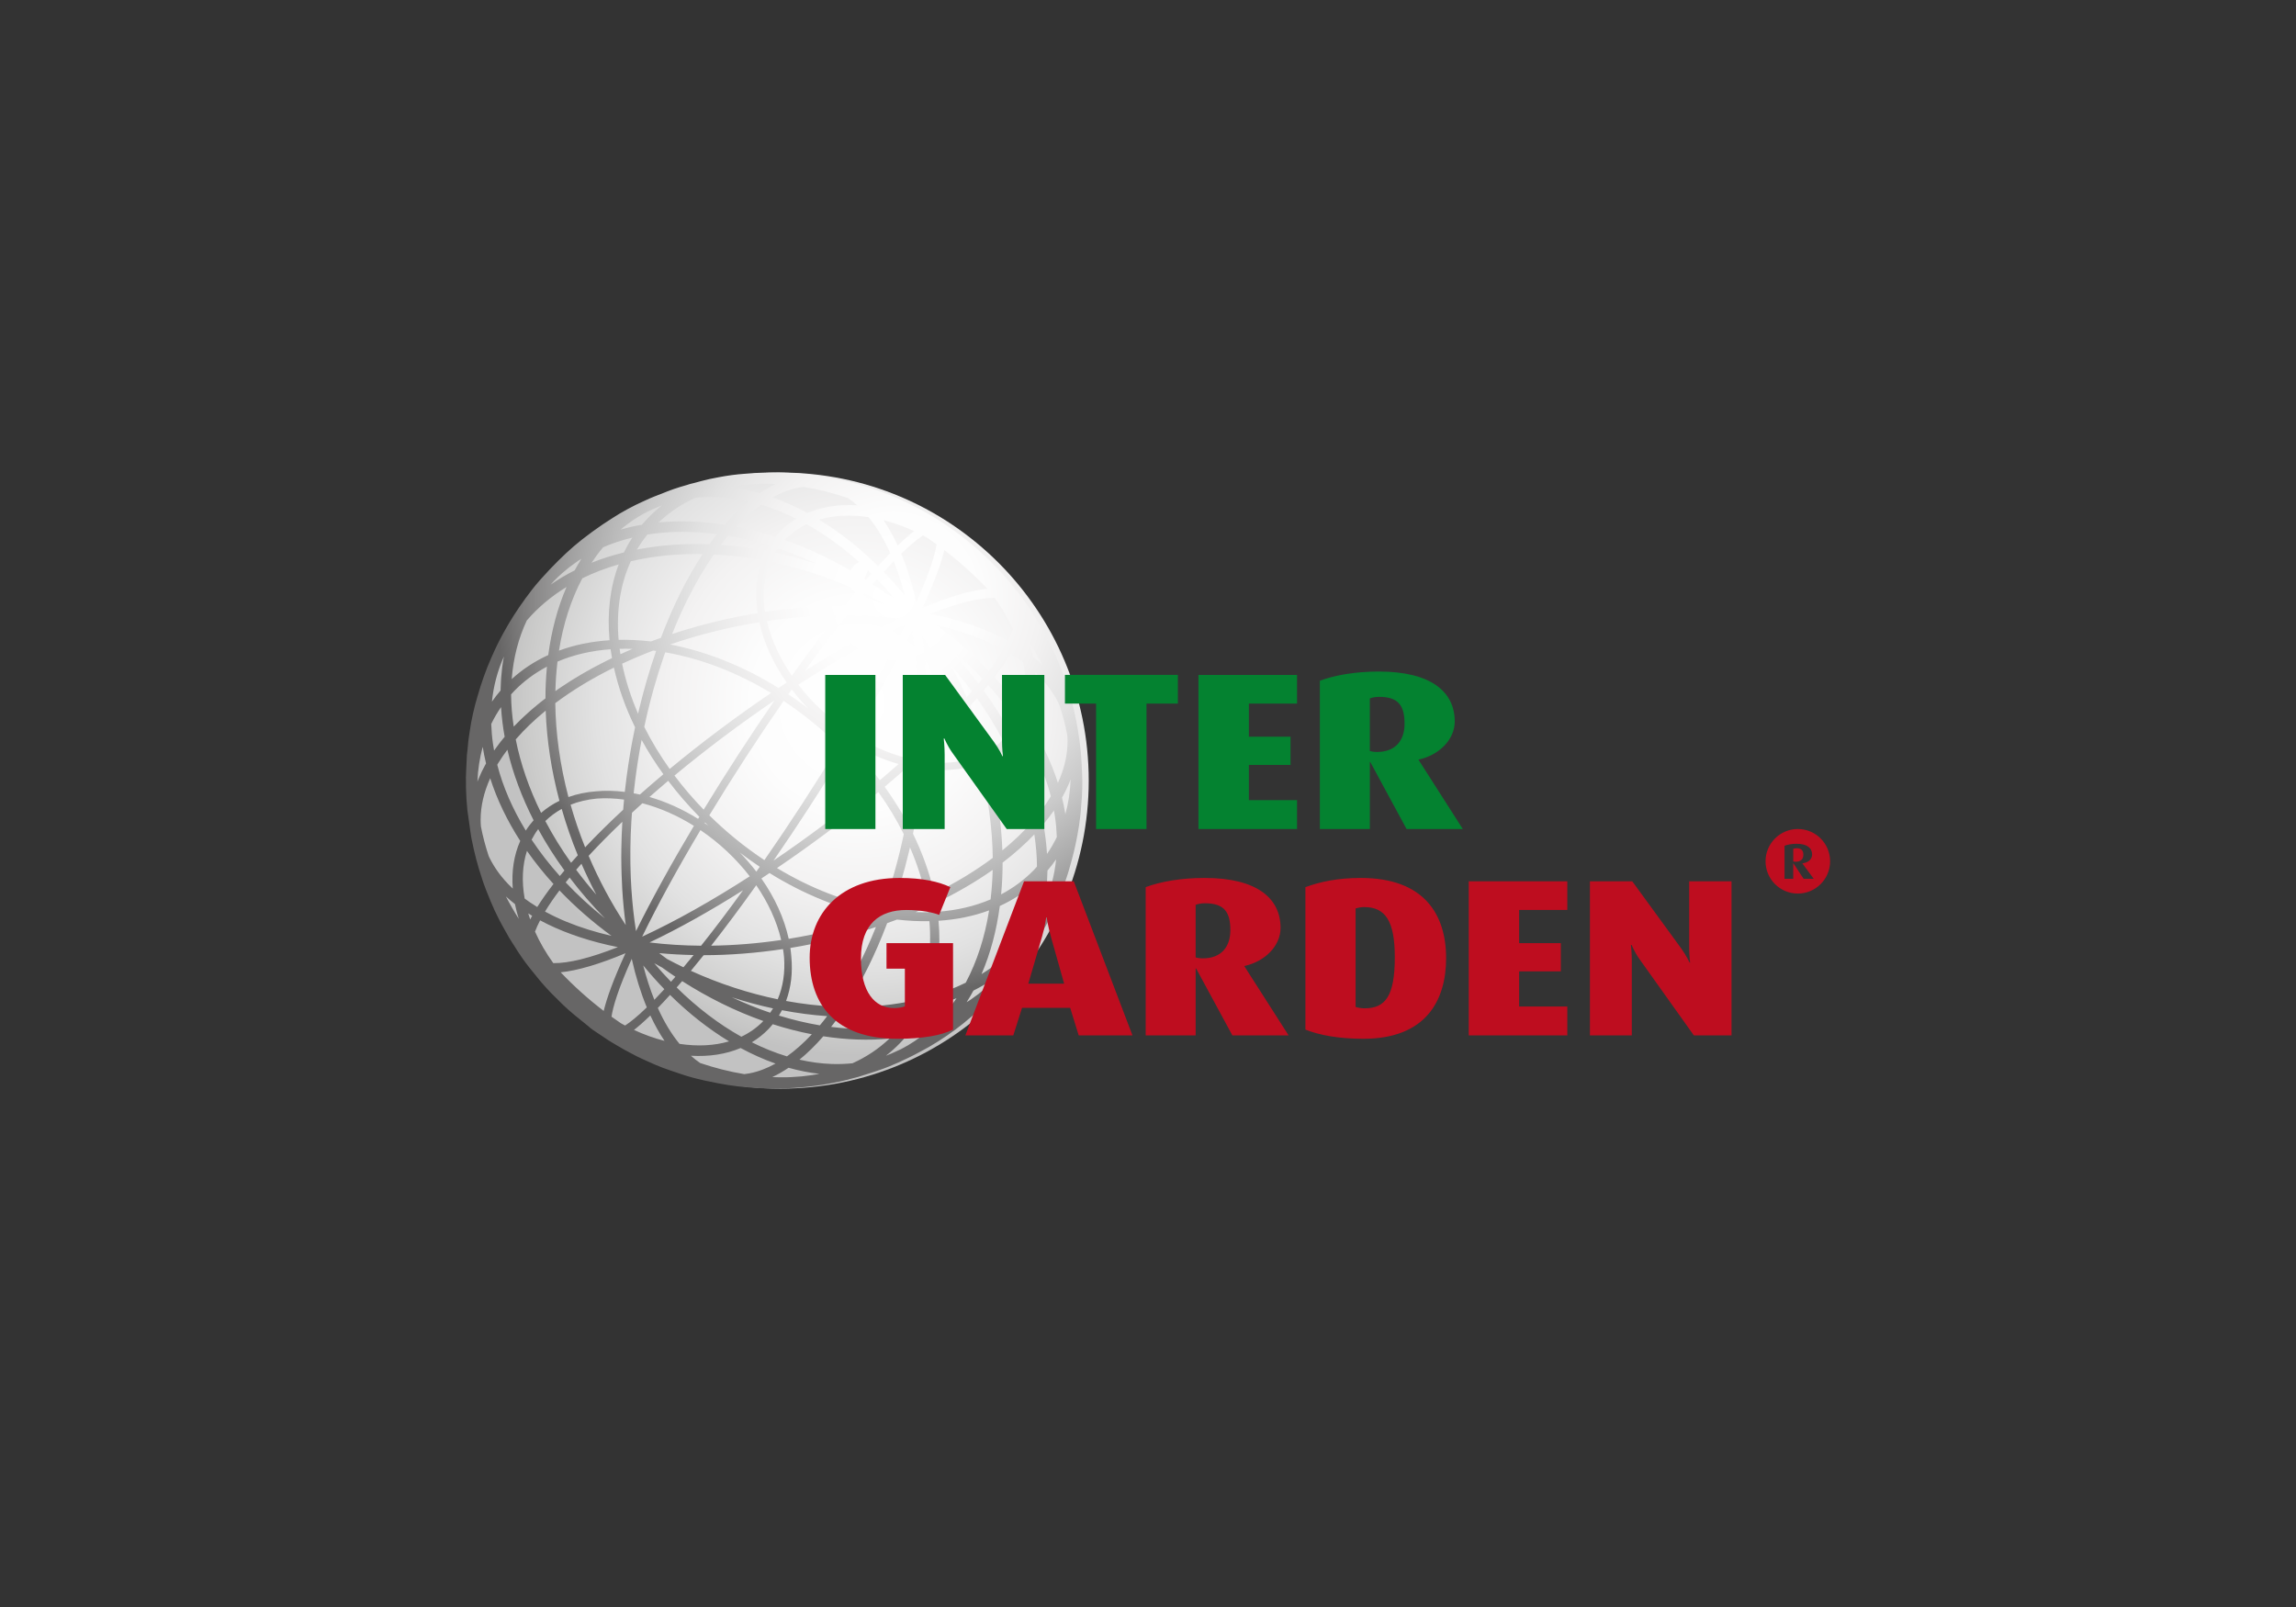
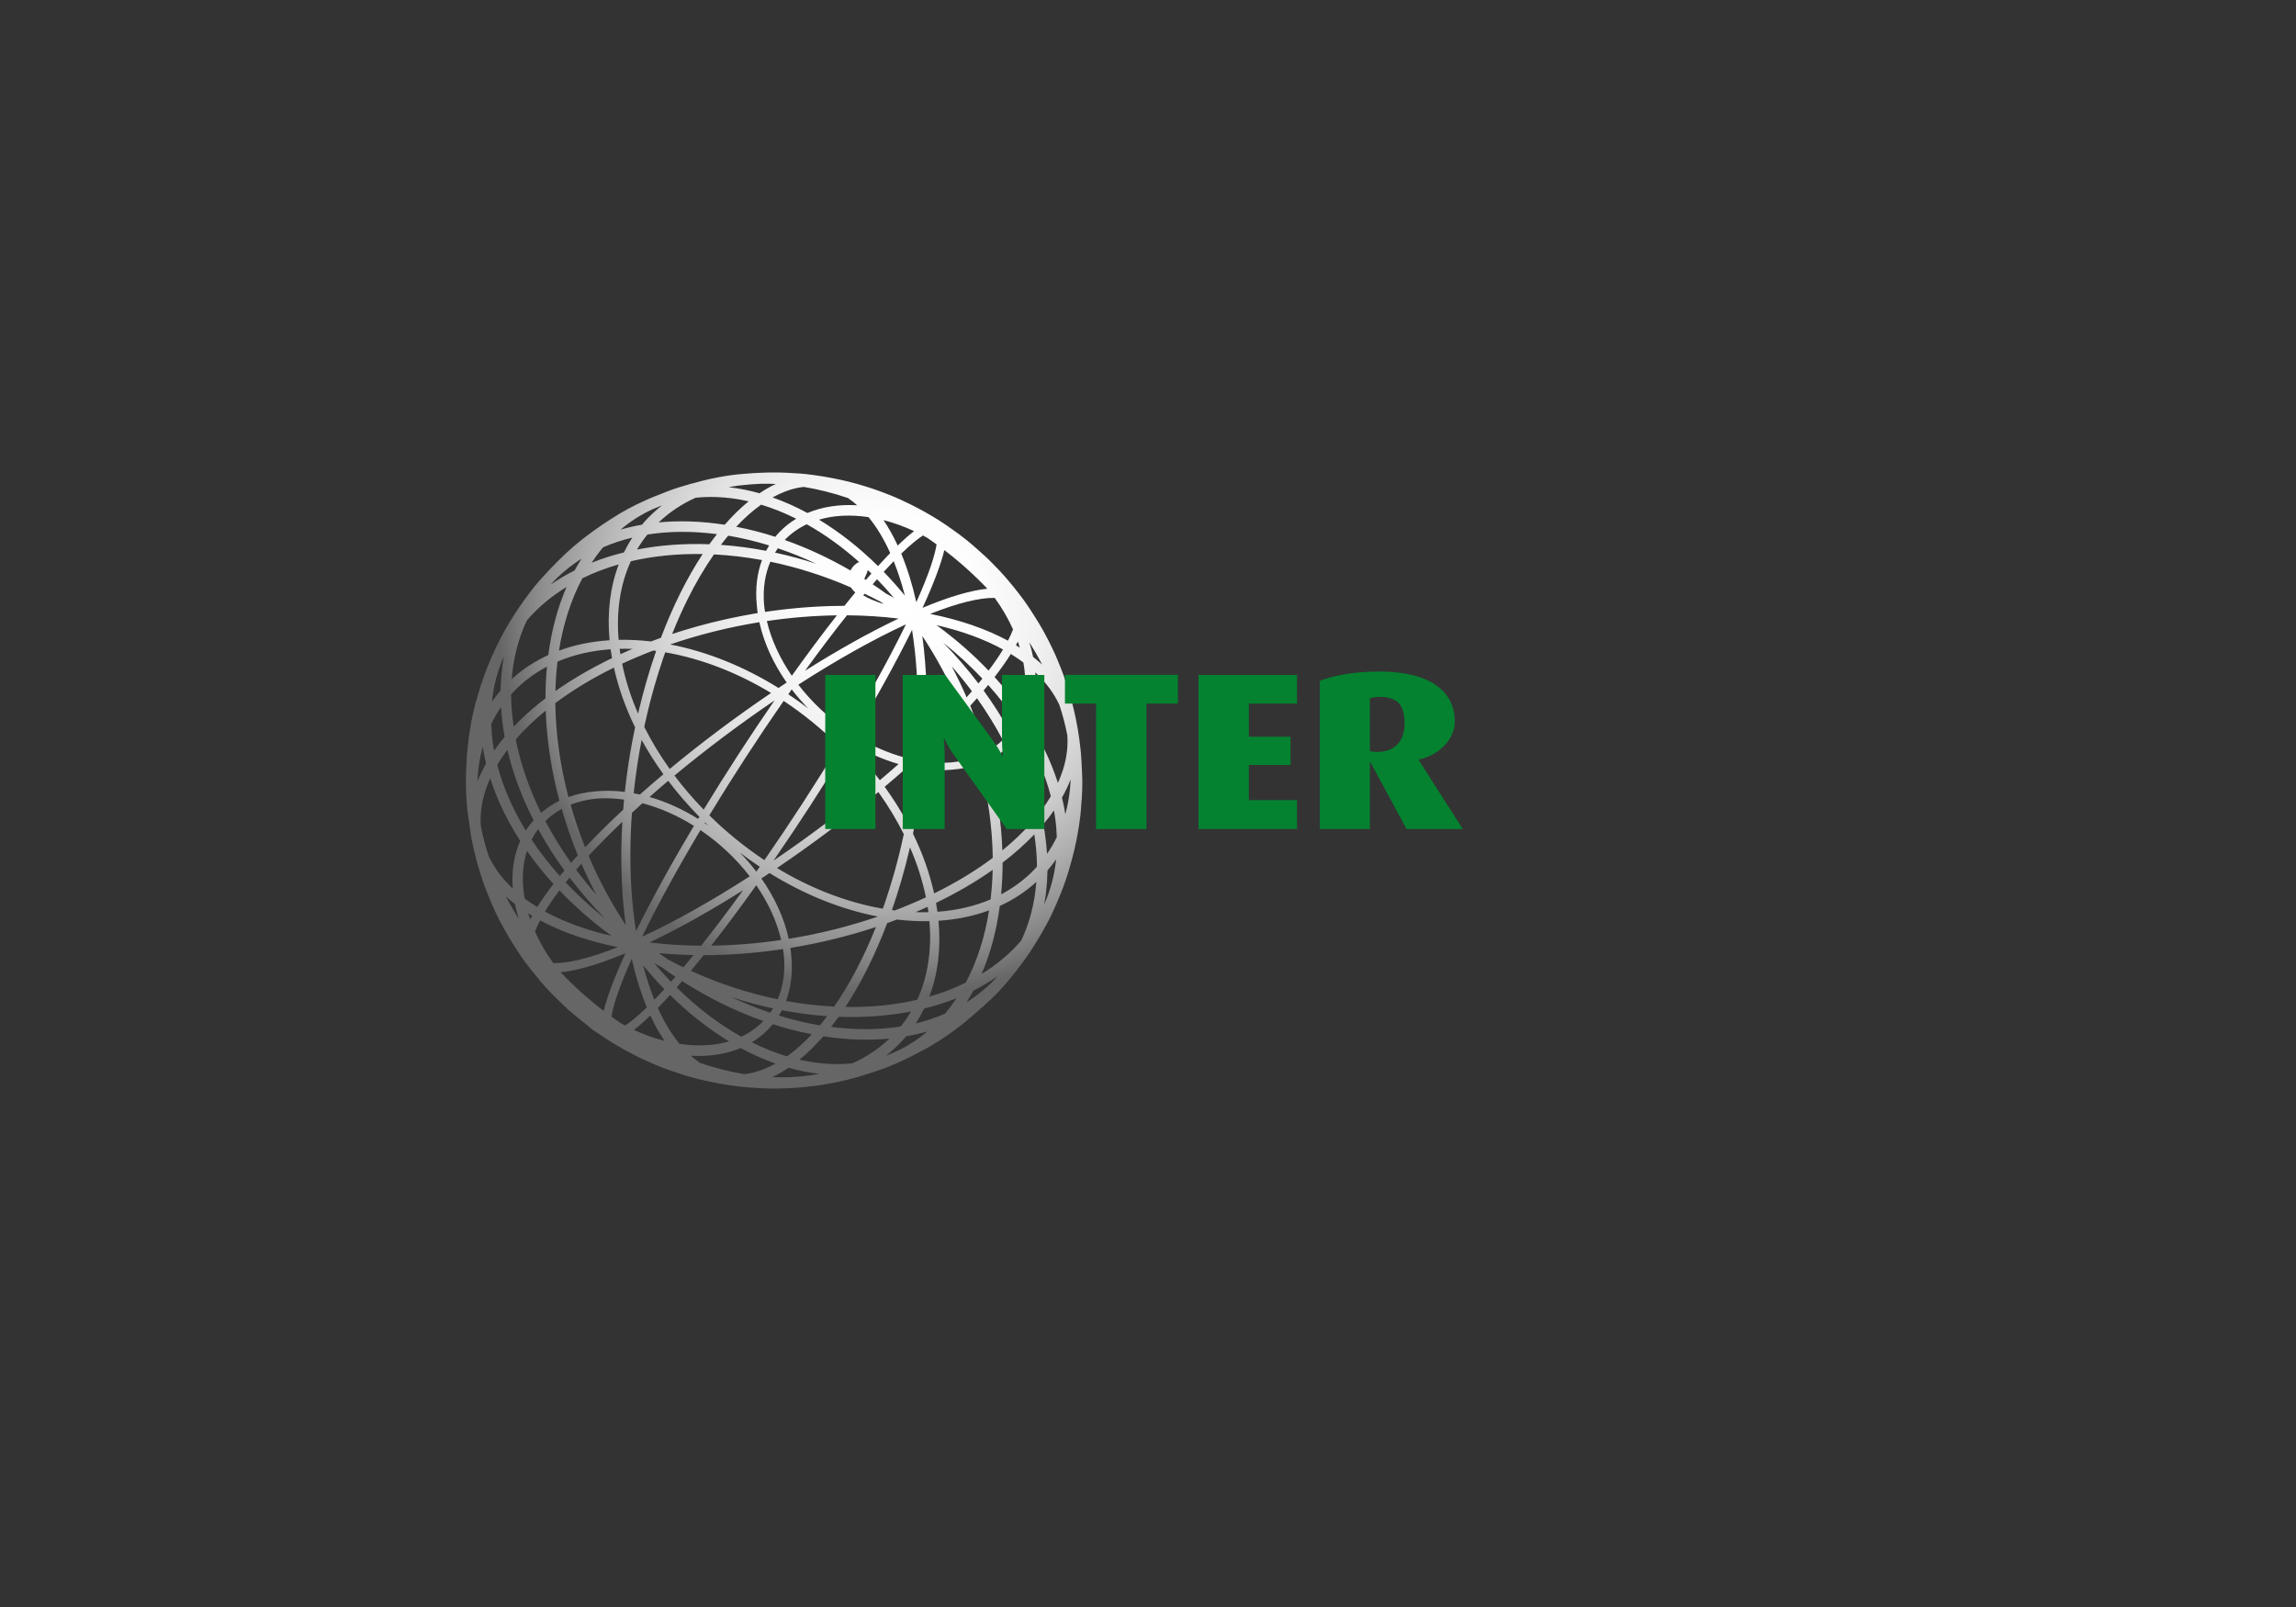
<svg xmlns="http://www.w3.org/2000/svg" version="1.1" id="Ebene_1" x="0px" y="0px" width="500px" height="350px" viewBox="0 0 500 350" enable-background="new 0 0 500 350" xml:space="preserve">
  <rect x="0" y="0" width="500" height="350" fill="#333333" stroke="none" />
  <g>
    <g>
      <radialGradient id="SVGID_1_" cx="357.885" cy="75.233" r="76.787" gradientTransform="matrix(1 0 0 -1 -170.99 228.4)" gradientUnits="userSpaceOnUse">
        <stop offset="0" style="stop-color:#FFFFFF" />
        <stop offset="0.301" style="stop-color:#FDFDFD" />
        <stop offset="0.534" style="stop-color:#F3F2F2" />
        <stop offset="0.744" style="stop-color:#E2E2E2" />
        <stop offset="0.939" style="stop-color:#CBCBCA" />
        <stop offset="1" style="stop-color:#C2C2C2" />
      </radialGradient>
-       <path fill="url(#SVGID_1_)" d="M170.001,237.104c-37.054,0-67.093-30.038-67.093-67.094c0-37.055,30.039-67.095,67.093-67.095    c37.053,0,67.092,30.039,67.092,67.094C237.093,207.064,207.054,237.104,170.001,237.104z" />
      <radialGradient id="SVGID_2_" cx="365.644" cy="98.202" r="86.452" gradientTransform="matrix(1 0 0 -1 -170.99 228.4)" gradientUnits="userSpaceOnUse">
        <stop offset="0" style="stop-color:#FFFFFF" />
        <stop offset="0.209" style="stop-color:#FDFDFD" />
        <stop offset="0.37" style="stop-color:#F3F2F2" />
        <stop offset="0.515" style="stop-color:#E2E2E2" />
        <stop offset="0.651" style="stop-color:#CACACA" />
        <stop offset="0.781" style="stop-color:#ACACAC" />
        <stop offset="0.904" style="stop-color:#8A8989" />
        <stop offset="1" style="stop-color:#676666" />
      </radialGradient>
      <path fill="url(#SVGID_2_)" d="M235.643,168.399l-0.055-1.081c-0.007-0.222-0.017-0.446-0.027-0.675    c-0.005-0.111-0.011-0.223-0.016-0.336c-0.033-0.666-0.078-1.344-0.13-1.995c-0.001-0.011-0.001-0.023-0.003-0.036    c-0.022-0.242-0.042-0.484-0.065-0.72c-0.351-3.456-0.843-6.119-1.366-8.399c-0.047-0.216-0.1-0.431-0.15-0.645    c-0.127-0.522-0.25-1.034-0.377-1.526c-0.048-0.188-0.106-0.396-0.162-0.599c-0.009-0.034-0.018-0.069-0.026-0.104    c-0.326-1.192-0.74-2.567-1.106-3.637l-0.132-0.349c-0.127-0.376-0.245-0.755-0.381-1.127c-0.445-1.229-0.905-2.377-1.34-3.403    l-0.026-0.064c-0.263-0.643-0.615-1.427-1.011-2.258c-0.651-1.392-1.104-2.244-1.115-2.259c0.001,0.002-0.014-0.026-0.036-0.068    c-0.638-1.241-1.278-2.401-1.77-3.197c-0.024-0.039-0.046-0.075-0.07-0.114l-0.058-0.101l-0.597-0.955l-0.078-0.118    c-1.433-2.295-2.292-3.59-3.769-5.476c-0.568-0.754-1.32-1.68-2.091-2.583c-0.029-0.035-0.053-0.066-0.08-0.099    c-0.245-0.296-0.543-0.638-0.858-0.99c-0.665-0.757-1.273-1.416-1.684-1.824l-0.126-0.125c-0.98-1.02-1.915-1.949-2.423-2.406    l-0.008-0.007c0,0-0.012-0.01-0.013-0.01c-0.001-0.003-0.004-0.004-0.004-0.004c-0.003-0.005-0.008-0.007-0.013-0.011    c-0.15-0.136-1.813-1.625-1.813-1.625l-0.833-0.734c-0.856-0.763-2.039-1.681-2.863-2.288c-0.696-0.511-1.596-1.172-2.695-1.924    l-0.242-0.172c-1.268-0.855-1.779-1.199-2.907-1.854c-1.034-0.625-2.179-1.273-3.431-1.93c-0.02-0.011-0.036-0.019-0.054-0.028    l-0.043-0.023c-0.977-0.51-2.021-1.022-3.135-1.53l-0.276-0.13c-0.208-0.099-1.598-0.757-3.954-1.634    c-0.034-0.013-0.069-0.027-0.104-0.041c-3.982-1.501-7.349-2.306-8.611-2.583c-0.036-0.008-0.073-0.015-0.108-0.022    c-1.231-0.278-2.602-0.55-4.095-0.8c-0.005,0-0.011-0.001-0.017-0.001h-0.002c-0.005-0.001-0.011-0.002-0.016-0.002    c-0.035-0.006-0.066-0.013-0.101-0.018c-0.1-0.017-0.207-0.031-0.309-0.047c-2.892-0.467-4.75-0.594-5.4-0.624    c-0.139-0.008-0.26-0.014-0.393-0.02c-1.08-0.077-2.13-0.131-3.073-0.152c-0.298-0.006-0.623-0.009-0.959-0.01    c-0.932-0.017-1.729-0.006-2.735,0.038c-0.346,0.011-0.689,0.024-1.029,0.038c-0.24,0.008-0.478,0.023-0.718,0.033    c-0.146,0.006-0.291,0.014-0.433,0.022l-0.122,0.012c-0.618,0.037-1.231,0.08-1.837,0.141c-1.762,0.119-3.85,0.398-5.639,0.744    c-1.324,0.236-2.676,0.531-3.804,0.837c-0.534,0.144-1.008,0.272-1.452,0.394l-1.027,0.256c-0.22,0.07-0.453,0.142-0.684,0.217    c-2.254,0.634-3.412,1.039-5.8,2.013c-0.19,0.072-0.376,0.142-0.561,0.213c-0.039,0.014-0.078,0.029-0.117,0.045    c-0.2,0.078-0.403,0.154-0.591,0.23c-0.297,0.118-0.61,0.25-0.931,0.386c-0.025,0.012-0.048,0.02-0.073,0.031    c-0.421,0.18-0.86,0.382-1.31,0.594c-2.215,0.978-4.849,2.402-6.787,3.674c-0.002,0.002-0.005,0.004-0.008,0.005    c-2.729,1.694-6.108,4.159-8.415,6.136c-0.001,0.001-0.002,0.004-0.005,0.004c-0.003,0.002-0.005,0.005-0.008,0.008    c-2.124,1.82-4.859,4.547-6.993,6.95c-0.106,0.121-0.215,0.24-0.321,0.36c-0.032,0.039-0.068,0.076-0.099,0.113    c-0.015,0.017-0.034,0.037-0.049,0.054c-0.024,0.027-0.05,0.059-0.075,0.087c-0.002,0.004-0.005,0.006-0.007,0.008    c-1.953,2.218-4.116,5.293-5.501,7.453c-0.271,0.424-0.545,0.866-0.814,1.315c-0.204,0.333-0.412,0.685-0.627,1.056    c-1.026,1.765-1.984,3.586-2.678,5.107c-0.05,0.104-0.098,0.208-0.145,0.313c-0.012,0.027-0.026,0.059-0.039,0.086    c-0.036,0.081-0.074,0.171-0.109,0.253c-0.173,0.376-0.342,0.748-0.506,1.116c-1.251,2.838-2.201,5.616-2.921,8.126    c-0.015,0.052-0.037,0.108-0.051,0.161c-0.749,2.464-1.397,5.361-1.695,7.535c-0.194,1.17-0.296,2.012-0.342,2.411    c-0.061,0.542-0.117,1.142-0.172,1.78l-0.136,1.175c-0.069,1.076-0.123,2.254-0.159,3.402c-0.022,0.511-0.043,1.016-0.058,1.504    l0.015,0.63c-0.005,0.562-0.004,1.094,0.003,1.578c0.025,1.462,0.145,3.425,0.301,4.879v0.005c0,0.003,0.001,0.012,0.001,0.012    s0.013,0.093,0.037,0.255l0.059,0.423c0.071,0.585,0.155,1.172,0.25,1.763l0.357,2.529l0.118,0.765    c0.004,0.033,0.009,0.064,0.015,0.098l0.024,0.154h0.001c0,0.007,0.003,0.025,0.003,0.025c0.001,0.009,0.003,0.018,0.005,0.027    l0,0l0,0c0.735,3.703,1.414,6.137,2.271,8.715c0.01,0.034,0.021,0.072,0.031,0.109c0.24,0.787,0.568,1.674,0.912,2.553    c0.299,0.785,0.615,1.563,0.933,2.306l0.044,0.111c0.535,1.306,1.219,2.784,1.803,3.899c0.122,0.241,0.229,0.447,0.319,0.61    l0.516,0.958l1.421,2.528l0.61,0.975l0.337,0.525c0.329,0.536,0.666,1.069,0.996,1.57c0.308,0.465,1.385,2.08,2.357,3.288    c0.006,0.007,0.011,0.013,0.017,0.022l0.021,0.029l0.356,0.44c0.851,1.06,1.43,1.777,1.886,2.329l0.129,0.158    c0,0,0.021,0.024,0.051,0.059c0.784,0.942,1.248,1.434,2.368,2.614l0.016,0.019l2.385,2.369l0.179,0.176    c1.467,1.427,3.534,3.077,5.196,4.402l0.295,0.234c0.563,0.56,1.398,1.099,2.137,1.577l0.842,0.558    c1.105,0.771,1.697,1.157,2.96,1.888c1.232,0.737,2.556,1.494,3.517,1.969c1.318,0.729,3.009,1.483,3.502,1.701    c0.06,0.024,0.122,0.05,0.183,0.076c2.279,1.055,3.65,1.543,6.815,2.592c0.19,0.066,0.365,0.125,0.51,0.176    c1.244,0.424,2.988,0.901,4.444,1.219c0.059,0.014,0.113,0.026,0.171,0.037c0.141,0.032,0.268,0.065,0.412,0.098l0.468,0.091    c3.339,0.713,5.805,1.143,9.305,1.4c1.284,0.107,2.697,0.188,4.133,0.209c1.632,0.041,3.74-0.01,5.505-0.133    c0.098-0.006,0.205-0.016,0.306-0.024c0.598-0.035,1.191-0.08,1.778-0.144c0.55-0.049,1.18-0.117,1.906-0.214    c0.888-0.104,1.755-0.228,2.53-0.364c0.012-0.002,0.023-0.002,0.038-0.004c0.551-0.087,1.145-0.196,1.754-0.318    c1.037-0.193,2.155-0.422,3.075-0.664c0.316-0.083,0.647-0.174,0.985-0.267c0.517-0.128,1.015-0.259,1.468-0.377l3.525-1.12    l0.397-0.134c0.283-0.094,0.56-0.188,0.82-0.278c0.005-0.003,0.012-0.005,0.017-0.007c1.294-0.43,2.708-1.017,3.979-1.585    c0.037-0.016,0.074-0.034,0.11-0.047c1.614-0.729,2.988-1.423,3.566-1.72c0.434-0.226,0.892-0.47,1.356-0.727    c0.075-0.038,0.143-0.074,0.218-0.11c2.111-1.091,4.99-2.918,7.184-4.563c0.006-0.004,0.012-0.008,0.018-0.013    c0.009-0.003,0.017-0.014,0.025-0.017v-0.002h0.001c1.084-0.796,2.358-1.824,3.802-3.071c1.444-1.231,2.893-2.53,4.12-3.712    c0.008-0.008,0.016-0.013,0.023-0.019c0.007-0.009,0.013-0.014,0.021-0.021c0.001-0.002,0.001-0.004,0.002-0.004    c0.005-0.001,0.008-0.005,0.01-0.01c2.184-2.042,4.609-4.997,6.156-7.09c0.081-0.109,0.168-0.231,0.251-0.349    c0.197-0.26,0.363-0.481,0.485-0.641c1.502-2.038,3.428-5.122,4.909-7.865c0.006-0.011,0.012-0.02,0.018-0.027    c1.667-2.987,3.211-6.968,3.644-8.117c0.149-0.396,0.296-0.813,0.443-1.237c0.021-0.056,0.045-0.12,0.064-0.174    c0.502-1.401,0.965-2.995,1.347-4.438c0.197-0.723,0.375-1.397,0.515-1.968c0.13-0.533,0.251-1.095,0.369-1.671    c0.027-0.127,0.055-0.245,0.075-0.337c0.437-2.014,0.998-5.308,1.135-7.969v-0.002C235.681,173.258,235.76,170.4,235.643,168.399z     M174.589,234.432c-0.828,0.066-1.598,0.117-2.318,0.16l-0.396,0.017l-0.736,0.021c-0.974,0.016-1.961-0.002-2.963-0.047    c1.187-0.551,2.372-1.237,3.551-2.029c2.245,0.632,4.489,1.08,6.716,1.325c-0.53,0.107-1.07,0.192-1.614,0.277L174.589,234.432z     M141.958,110.982c0.861-0.358,1.589-0.662,2.229-0.927c-1.062,0.835-2.073,1.732-3.021,2.708    c-0.477,0.489-0.934,0.996-1.372,1.517c-1.587,0.275-3.13,0.628-4.628,1.059C137.262,113.551,139.536,112.102,141.958,110.982z     M160.638,105.772l0.167-0.017l2.668-0.259c0.901-0.058,1.636-0.102,2.274-0.136c1.048-0.021,2.116-0.004,3.199,0.045    c-1.187,0.553-2.371,1.234-3.553,2.03c-2.244-0.634-4.488-1.081-6.715-1.326C159.322,105.981,159.975,105.87,160.638,105.772z     M216.442,213.486c-0.532,0.546-1.083,1.07-1.646,1.575c-0.272,0.244-0.559,0.467-0.837,0.701c-0.298,0.25-0.592,0.505-0.9,0.745    c-0.406,0.314-0.825,0.606-1.246,0.901c-0.194,0.136-0.38,0.282-0.576,0.412c-0.24,0.162-0.493,0.306-0.738,0.46    c0.523-0.818,1.013-1.664,1.483-2.527c1.833-0.924,3.581-1.954,5.224-3.099c-0.035,0.039-0.066,0.072-0.1,0.112    C216.885,213.009,216.669,213.251,216.442,213.486z M120.681,126.499c0.532-0.547,1.08-1.071,1.645-1.578    c0.272-0.241,0.559-0.465,0.838-0.699c0.298-0.249,0.59-0.507,0.898-0.745c0.406-0.313,0.828-0.606,1.247-0.903    c0.194-0.136,0.379-0.279,0.576-0.412c0.241-0.161,0.493-0.306,0.739-0.46c-0.523,0.819-1.014,1.666-1.484,2.53    c-1.833,0.921-3.579,1.953-5.221,3.096c0.03-0.032,0.056-0.063,0.086-0.096C120.227,126.987,120.447,126.736,120.681,126.499z     M222.403,204.848c-2.454,2.859-5.376,5.286-8.655,7.3c1.959-4.523,3.278-9.525,3.981-14.83c2.941-1.35,5.612-3.097,7.958-5.238    C225.329,196.692,224.221,200.984,222.403,204.848z M114.721,135.136c2.453-2.857,5.373-5.286,8.655-7.297    c-1.959,4.522-3.277,9.525-3.983,14.83c-2.94,1.35-5.611,3.096-7.958,5.239C111.794,143.292,112.899,138.998,114.721,135.136z     M163.109,233.793c-0.342,0.063-0.684,0.111-1.025,0.15c-3.231-0.532-6.446-1.349-9.611-2.421    c-0.691-0.461-1.361-0.998-2.013-1.582c3.998,0.23,7.662-0.344,10.825-1.684c2.509,1.358,5.048,2.492,7.599,3.391    c-1.896,1.048-3.788,1.771-5.654,2.123C163.189,233.783,163.15,233.786,163.109,233.793z M174.003,106.195    c0.345-0.064,0.689-0.113,1.034-0.151c3.231,0.53,6.446,1.347,9.612,2.419c0.69,0.461,1.359,1,2.014,1.581    c-4-0.229-7.661,0.348-10.826,1.685c-2.51-1.358-5.05-2.493-7.598-3.39c1.895-1.05,3.789-1.771,5.655-2.125    C173.93,106.205,173.966,106.203,174.003,106.195z M225.819,188.746c-0.226,0.249-0.442,0.505-0.68,0.747    c-2.073,2.133-4.471,3.896-7.126,5.299c0.216-2.264,0.326-4.569,0.323-6.918c2.54-1.941,4.865-3.993,6.911-6.147    c0.352,2.384,0.573,4.727,0.573,6.989C225.82,188.726,225.819,188.736,225.819,188.746z M114.755,185.323    c1.73,2.467,3.662,4.877,5.778,7.207c-1.378,1.779-2.561,3.454-3.536,5.016c-0.53-0.325-1.05-0.654-1.547-0.996    c-0.021-0.014-0.04-0.028-0.062-0.041c-0.328-0.226-0.649-0.456-0.966-0.688c-0.032-0.026-0.064-0.051-0.099-0.077    c-0.024-0.018-0.046-0.037-0.07-0.054C113.581,191.917,113.762,188.398,114.755,185.323z M108.541,166.14    c0.586-0.947,1.236-1.896,1.953-2.845c1.222,5.222,3.166,10.377,5.706,15.361c-0.627,0.707-1.197,1.451-1.699,2.245    c-2.854-4.663-4.963-9.49-6.214-14.337C108.368,166.423,108.455,166.281,108.541,166.14z M222.37,143.924    c0.168,0.122,0.331,0.246,0.495,0.369c0.677,3.775,0.495,7.294-0.5,10.372c-1.73-2.471-3.662-4.879-5.78-7.209    c1.383-1.782,2.567-3.456,3.541-5.018c0.777,0.478,1.527,0.971,2.236,1.482C222.365,143.92,222.368,143.921,222.37,143.924z     M137.375,122.238c4.907-1.142,10.175-1.662,15.643-1.569c-3.487,5.295-6.542,11.494-9.093,18.248    c-0.101,0.037-0.199,0.073-0.299,0.108c-0.333,0.12-0.665,0.242-0.997,0.363c-0.288,0.106-0.578,0.207-0.862,0.315    c-2.417-0.285-4.769-0.393-7.045-0.349C134.177,133.046,135.086,127.229,137.375,122.238z M188.99,124.161    c0.258,0.25,0.519,0.503,0.776,0.756c-0.39,0.445-0.79,0.905-1.201,1.384c-0.116-0.074-0.232-0.149-0.348-0.223    c0.077-0.159,0.143-0.311,0.206-0.459C188.695,125.059,188.882,124.573,188.99,124.161z M149.745,130.499    c1.754-3.528,3.673-6.797,5.732-9.749c3.435,0.173,6.934,0.577,10.463,1.227c-1.08,2.908-1.477,6.193-1.143,9.714    c0.047,0.605,0.111,1.216,0.202,1.833c-0.039,0.006-0.077,0.013-0.114,0.02c-0.241,0.041-0.485,0.085-0.724,0.126    c-0.748,0.126-1.495,0.259-2.239,0.403c-0.336,0.062-0.673,0.13-1.009,0.198c-0.655,0.127-1.305,0.261-1.957,0.402    c-0.356,0.077-0.712,0.156-1.066,0.233c-0.644,0.146-1.285,0.296-1.926,0.451c-0.336,0.08-0.675,0.159-1.009,0.243    c-0.713,0.178-1.422,0.365-2.129,0.555c-0.252,0.068-0.506,0.133-0.757,0.202c-0.961,0.265-1.916,0.539-2.863,0.827    c-0.118,0.038-0.235,0.075-0.354,0.109c-0.822,0.253-1.64,0.511-2.451,0.778c-0.009,0.003-0.018,0.006-0.028,0.008    c1.044-2.616,2.162-5.146,3.357-7.553C149.735,130.516,149.74,130.507,149.745,130.499z M207.141,166.057    c-1.876,0.137-3.857,0.065-5.922-0.22c0.025-0.261,0.045-0.521,0.069-0.783c0.035-0.383,0.068-0.763,0.099-1.148    c0.006-0.091,0.016-0.183,0.024-0.276c2.978-2.767,5.757-5.511,8.284-8.197c1.228,3.07,2.283,6.174,3.166,9.287    C211.109,165.418,209.193,165.864,207.141,166.057z M198.79,170.069c-0.026,0.218-0.052,0.436-0.08,0.656    c-0.12,0.902-0.249,1.805-0.384,2.704c-0.055,0.369-0.116,0.736-0.175,1.102c-0.089,0.559-0.182,1.118-0.277,1.676    c-0.073,0.422-0.148,0.843-0.223,1.262c-0.083,0.456-0.171,0.911-0.257,1.366c-1.405-2.559-2.996-5.058-4.739-7.475    c1.748-1.472,3.459-2.947,5.118-4.421c0.449,0.1,0.898,0.193,1.349,0.274c-0.025,0.223-0.046,0.444-0.071,0.669    C198.971,168.613,198.882,169.341,198.79,170.069z M138.334,169.896c0.026-0.209,0.049-0.419,0.076-0.629    c0.118-0.905,0.248-1.812,0.387-2.716c0.054-0.358,0.114-0.72,0.169-1.078c0.092-0.571,0.186-1.137,0.282-1.705    c0.07-0.417,0.143-0.828,0.22-1.243c0.082-0.461,0.171-0.917,0.258-1.376c1.407,2.559,2.996,5.055,4.741,7.476    c-1.749,1.47-3.458,2.945-5.118,4.417c-0.448-0.099-0.898-0.191-1.35-0.273c0.025-0.222,0.045-0.442,0.069-0.664    C138.151,171.373,138.241,170.631,138.334,169.896z M140.851,155.862c0.102-0.442,0.204-0.886,0.313-1.327    c0.125-0.51,0.254-1.018,0.383-1.521c0.093-0.369,0.188-0.735,0.284-1.1c0.142-0.533,0.286-1.063,0.432-1.59    c0.085-0.308,0.175-0.614,0.262-0.921c0.581-2.026,1.204-4.023,1.873-5.977c0.036-0.107,0.071-0.215,0.107-0.322    c0.118-0.346,0.245-0.686,0.366-1.029c7.962,1.376,15.813,4.486,23.042,8.854c-7.592,5.146-15.127,10.788-22.075,16.547    c-2.103-2.948-3.963-6.014-5.534-9.161c0.016-0.073,0.03-0.145,0.046-0.217C140.51,157.352,140.678,156.605,140.851,155.862z     M197.222,165.042c-3.887-1.024-7.683-2.719-11.214-4.923c4.826-8.094,9.164-15.945,12.608-22.93    c0.232,1.474,0.432,2.969,0.598,4.484c0.012,0.099,0.024,0.199,0.032,0.298c0.073,0.657,0.136,1.315,0.194,1.98    c0.02,0.243,0.039,0.487,0.057,0.73c0.048,0.584,0.095,1.168,0.131,1.756c0.052,0.81,0.094,1.624,0.127,2.442    c0.012,0.301,0.018,0.603,0.03,0.905c0.019,0.64,0.037,1.282,0.049,1.927c0.004,0.315,0.007,0.634,0.009,0.953    c0.005,0.642,0.005,1.286,0,1.933c-0.002,0.305-0.005,0.611-0.009,0.916c-0.013,0.743-0.03,1.488-0.056,2.233    c-0.007,0.197-0.01,0.391-0.019,0.588c-0.033,0.935-0.08,1.874-0.137,2.813c-0.014,0.247-0.033,0.494-0.049,0.742    c-0.025,0.359-0.051,0.719-0.079,1.08C198.749,163.659,197.994,164.35,197.222,165.042z M137.875,198.019    c-0.07-0.658-0.135-1.32-0.193-1.984c-0.021-0.243-0.039-0.485-0.058-0.728c-0.047-0.587-0.093-1.169-0.13-1.759    c-0.051-0.81-0.096-1.622-0.127-2.441c-0.013-0.302-0.02-0.604-0.028-0.906c-0.021-0.638-0.04-1.278-0.05-1.925    c-0.005-0.317-0.007-0.635-0.01-0.952c-0.003-0.641-0.003-1.286,0-1.934c0.002-0.305,0.005-0.609,0.008-0.915    c0.012-0.743,0.031-1.488,0.055-2.236c0.006-0.195,0.01-0.389,0.018-0.585c0.034-0.937,0.082-1.876,0.137-2.816    c0.014-0.243,0.035-0.488,0.051-0.731c0.022-0.364,0.051-0.728,0.079-1.091c0.745-0.688,1.502-1.38,2.271-2.07    c3.888,1.019,7.686,2.714,11.215,4.921c-4.826,8.094-9.165,15.943-12.607,22.931c-0.234-1.473-0.433-2.971-0.6-4.484    C137.895,198.216,137.884,198.115,137.875,198.019z M152.537,180.794c4.089,2.771,7.766,6.22,10.734,10.068    c-8.1,5.225-16.129,9.769-23.43,13.14C143.259,196.98,147.639,189.019,152.537,180.794z M153.449,179.267    c0.029-0.05,0.056-0.097,0.086-0.144c0.238,0.232,0.475,0.466,0.716,0.696C153.984,179.632,153.719,179.445,153.449,179.267z     M175.309,146.089c3.109-4.301,6.18-8.369,9.133-12.077c3.801,0.028,7.563,0.256,11.232,0.71    C189.259,137.767,182.334,141.658,175.309,146.089z M175.996,154.294c-1.41-1.077-2.852-2.109-4.324-3.089    c0.248-0.354,0.493-0.708,0.739-1.058C173.514,151.587,174.716,152.975,175.996,154.294z M182.87,160.166    c0.267,0.186,0.533,0.374,0.802,0.554c-0.028,0.047-0.056,0.096-0.084,0.144C183.349,160.629,183.111,160.394,182.87,160.166z     M173.851,149.124c8.101-5.226,16.129-9.771,23.432-13.142c-3.419,7.019-7.799,14.984-12.696,23.208    C180.496,156.42,176.82,152.973,173.851,149.124z M154.469,177.577c5.081-8.372,10.627-16.914,16.187-24.921    c4.295,2.846,8.328,6.136,11.994,9.751c-5.079,8.374-10.625,16.915-16.186,24.923    C162.169,184.483,158.136,181.193,154.469,177.577z M168.666,152.553c-5.297,7.671-10.565,15.794-15.426,23.781    c-2.285-2.352-4.418-4.833-6.359-7.418C153.729,163.222,161.168,157.643,168.666,152.553z M152.295,177.895    c-0.089,0.149-0.182,0.299-0.271,0.448c-3.345-2.08-6.923-3.711-10.587-4.766c1.331-1.172,2.69-2.346,4.08-3.518    C147.584,172.797,149.857,175.416,152.295,177.895z M141.446,205.264c6.417-3.046,13.343-6.936,20.363-11.367    c-3.107,4.303-6.177,8.369-9.13,12.077C148.878,205.945,145.117,205.718,141.446,205.264z M161.126,185.693    c1.409,1.073,2.852,2.107,4.322,3.086c-0.246,0.354-0.493,0.709-0.741,1.06C163.606,188.398,162.407,187.013,161.126,185.693z     M182.251,134.02c-3.185,4.053-6.486,8.486-9.817,13.161c-2.565-3.739-4.46-7.789-5.434-11.919    C172.071,134.51,177.188,134.087,182.251,134.02z M183.882,163.649c2.283,2.355,4.417,4.837,6.356,7.422    c-6.849,5.692-14.284,11.272-21.784,16.359C173.752,179.757,179.021,171.639,183.882,163.649z M184.827,162.089    c0.089-0.148,0.181-0.297,0.27-0.446c3.345,2.08,6.921,3.711,10.586,4.763c-1.331,1.176-2.692,2.348-4.079,3.519    C189.538,167.19,187.265,164.57,184.827,162.089z M171.316,148.656c-0.593,0.389-1.185,0.786-1.778,1.181    c-7.386-4.589-15.428-7.905-23.604-9.477c6.21-2.125,12.766-3.768,19.432-4.849C166.36,140.077,168.441,144.554,171.316,148.656z     M188.289,129.31c1.19,0.571,2.376,1.17,3.554,1.799c0.205,0.149,0.406,0.304,0.61,0.453c-1.89-0.59-3.354-1.233-4.463-1.898    C188.089,129.545,188.187,129.429,188.289,129.31z M154.871,205.968c3.184-4.054,6.485-8.486,9.817-13.164    c2.564,3.739,4.459,7.789,5.433,11.922C165.05,205.477,159.933,205.897,154.871,205.968z M128.186,186.399    c2.242-2.427,4.708-4.911,7.343-7.419c-0.058,0.948-0.103,1.894-0.14,2.837c-0.004,0.107-0.006,0.215-0.009,0.322    c-0.03,0.857-0.051,1.712-0.065,2.564c-0.004,0.282-0.005,0.565-0.007,0.845c-0.003,0.361-0.011,0.726-0.011,1.083    c0,0.336,0.007,0.671,0.01,1.004c0.002,0.296,0.003,0.593,0.009,0.889c0.011,0.664,0.027,1.326,0.05,1.986    c0.031,0.968,0.076,1.925,0.13,2.882c0.006,0.118,0.01,0.233,0.018,0.353c0.157,2.621,0.411,5.196,0.753,7.719    c-0.003-0.003-0.008-0.008-0.012-0.011C133.082,196.645,130.388,191.582,128.186,186.399z M151.045,208.007    c-0.749,0.918-1.483,1.802-2.211,2.669c-1.193-0.571-2.376-1.171-3.555-1.799c-0.585-0.422-1.161-0.853-1.735-1.288    C146.014,207.822,148.521,207.955,151.045,208.007z M169.207,189.059c7.594-5.147,15.126-10.791,22.077-16.55    c2.102,2.946,3.964,6.015,5.533,9.164c-0.009,0.048-0.019,0.097-0.028,0.143c-0.174,0.801-0.352,1.602-0.537,2.395    c-0.097,0.409-0.19,0.82-0.288,1.229c-0.129,0.524-0.262,1.046-0.395,1.565c-0.091,0.348-0.181,0.698-0.271,1.046    c-0.146,0.547-0.292,1.089-0.443,1.633c-0.082,0.285-0.163,0.575-0.246,0.859c-0.592,2.071-1.229,4.108-1.912,6.105    c-0.023,0.069-0.048,0.141-0.073,0.212c-0.122,0.354-0.25,0.7-0.373,1.049C184.286,196.532,176.436,193.424,169.207,189.059z     M142.886,141.774c-1.427,4.094-2.669,8.367-3.717,12.741c-0.019,0.086-0.04,0.171-0.06,0.257    c-0.052,0.219-0.104,0.438-0.154,0.658c-1.554-3.561-2.727-7.207-3.473-10.881c2.191-1.02,4.457-1.974,6.779-2.861    C142.47,141.713,142.679,141.745,142.886,141.774z M135.9,174.147c-0.026,0.278-0.049,0.553-0.074,0.833    c-0.03,0.348-0.061,0.696-0.088,1.047c-0.01,0.108-0.019,0.219-0.028,0.327c-2.976,2.767-5.757,5.511-8.284,8.194    c-1.229-3.068-2.283-6.174-3.167-9.285c1.751-0.698,3.668-1.145,5.721-1.336C131.854,173.79,133.835,173.863,135.9,174.147z     M171.757,204.473c-0.994-4.562-3.076-9.044-5.951-13.144c0.591-0.388,1.185-0.784,1.777-1.181    c7.386,4.589,15.427,7.904,23.605,9.475C184.979,201.751,178.42,203.393,171.757,204.473z M201.592,161.003    c0.057-0.936,0.104-1.869,0.139-2.804c0.007-0.172,0.008-0.34,0.014-0.513c0.026-0.79,0.048-1.578,0.06-2.365    c0.005-0.317,0.006-0.636,0.011-0.954c0.002-0.34,0.008-0.677,0.008-1.017c0-0.314-0.006-0.624-0.008-0.936    c-0.002-0.333-0.005-0.665-0.011-0.997c-0.01-0.607-0.026-1.214-0.047-1.816c-0.117-3.782-0.416-7.489-0.903-11.082    c0.004,0.003,0.007,0.008,0.012,0.012c3.173,4.81,5.867,9.871,8.067,15.055C206.692,156.013,204.229,158.498,201.592,161.003z     M138.299,158.402c-0.195,0.935-0.383,1.872-0.56,2.811c-0.057,0.302-0.116,0.601-0.17,0.901c-0.1,0.546-0.195,1.095-0.289,1.644    c-0.071,0.421-0.141,0.839-0.208,1.259c-0.08,0.495-0.159,0.991-0.234,1.486c-0.082,0.552-0.159,1.105-0.235,1.657    c-0.053,0.382-0.111,0.765-0.161,1.145c-0.117,0.907-0.225,1.814-0.325,2.722c-0.017,0.15-0.034,0.297-0.05,0.444    c-2.192-0.273-4.298-0.313-6.289-0.123c-2.132,0.166-4.136,0.585-5.989,1.248c-1.819-6.908-2.782-13.83-2.863-20.458    c3.803-2.85,8.1-5.444,12.77-7.737C134.671,149.813,136.228,154.177,138.299,158.402z M125.829,186.276    c-0.5,0.551-0.988,1.097-1.465,1.637c-2.092-2.935-3.968-5.976-5.611-9.09c1.062-1.04,2.257-1.921,3.57-2.645    C123.295,179.571,124.458,182.947,125.829,186.276z M126.623,188.12c0.992,2.274,2.067,4.529,3.244,6.745    c-1.543-1.759-3.009-3.568-4.395-5.427C125.852,189.002,126.229,188.563,126.623,188.12z M150.454,211.442    c0.911-1.093,1.839-2.234,2.778-3.405c5.721-0.004,11.531-0.47,17.281-1.332c0.093,0.573,0.172,1.144,0.226,1.705    c0.26,3.388-0.214,6.515-1.378,9.234C163.045,216.333,156.668,214.274,150.454,211.442z M194.233,198.21    c1.431-4.098,2.674-8.376,3.721-12.759c0.017-0.065,0.031-0.135,0.049-0.206c0.054-0.229,0.109-0.458,0.161-0.688    c1.553,3.561,2.727,7.207,3.474,10.88c-2.193,1.021-4.456,1.974-6.781,2.861C194.651,198.273,194.442,198.242,194.233,198.21z     M210.498,151.866c-0.992-2.276-2.068-4.53-3.244-6.746c1.544,1.759,3.008,3.57,4.395,5.426    C211.271,150.985,210.893,151.422,210.498,151.866z M177.764,122.787c-2.989-0.973-5.993-1.785-8.985-2.426    c0.195-0.323,0.401-0.639,0.618-0.947C172.228,120.368,175.021,121.499,177.764,122.787z M185.3,127.941    c0.235,0.367,0.548,0.733,0.953,1.1c-0.776,0.939-1.568,1.913-2.363,2.906c-0.009,0-0.019,0-0.027,0    c-0.966,0.003-1.934,0.017-2.905,0.043c-0.303,0.008-0.61,0.024-0.913,0.035c-0.692,0.022-1.384,0.051-2.077,0.09    c-0.356,0.019-0.711,0.041-1.068,0.063c-0.652,0.042-1.304,0.087-1.957,0.138c-0.362,0.031-0.723,0.059-1.084,0.091    c-0.676,0.061-1.352,0.129-2.028,0.201c-0.323,0.034-0.648,0.066-0.973,0.103c-0.842,0.097-1.683,0.203-2.523,0.316    c-0.152,0.021-0.303,0.039-0.456,0.059c-0.425,0.058-0.848,0.127-1.274,0.19c-0.091-0.57-0.17-1.137-0.223-1.695    c-0.26-3.39,0.211-6.519,1.375-9.242C173.615,123.554,179.519,125.421,185.3,127.941z M121.827,174.413    c-1.456,0.706-2.79,1.59-3.995,2.63c-2.562-5.192-4.452-10.572-5.523-16.005c1.902-2.193,4.1-4.283,6.527-6.265    C119.063,161.176,120.062,167.803,121.827,174.413z M159.357,217.199c2.991,0.974,5.994,1.784,8.987,2.428    c-0.197,0.322-0.402,0.637-0.621,0.945C164.893,219.616,162.099,218.487,159.357,217.199z M172.325,208.292    c-0.047-0.603-0.111-1.216-0.203-1.833c6.37-1.043,12.645-2.58,18.625-4.554c-2.574,6.464-5.631,12.353-9.102,17.329    c-3.436-0.173-6.936-0.575-10.464-1.227C172.263,215.1,172.656,211.817,172.325,208.292z M203.425,194.583    c-0.974-4.408-2.534-8.775-4.603-13.001c0.201-0.957,0.391-1.913,0.573-2.877c0.051-0.275,0.102-0.542,0.152-0.813    c0.102-0.567,0.201-1.136,0.297-1.703c0.067-0.391,0.131-0.785,0.197-1.181c0.083-0.518,0.167-1.038,0.243-1.555    c0.077-0.504,0.146-1.008,0.215-1.51c0.071-0.5,0.143-1.001,0.206-1.504c0.103-0.817,0.202-1.633,0.292-2.449    c0.018-0.16,0.037-0.318,0.054-0.476c2.194,0.272,4.301,0.312,6.292,0.122c2.129-0.165,4.133-0.584,5.987-1.248    c1.819,6.909,2.783,13.826,2.863,20.456C212.391,189.695,208.093,192.29,203.425,194.583z M211.293,153.709    c0.5-0.551,0.988-1.095,1.464-1.639c2.092,2.937,3.968,5.977,5.612,9.092c-1.06,1.04-2.256,1.922-3.571,2.64    C213.825,160.417,212.663,157.039,211.293,153.709z M194.654,130.199c-0.571-0.321-1.142-0.632-1.718-0.939    c-0.954-0.688-1.916-1.359-2.894-2.011c0.328-0.376,0.644-0.737,0.955-1.09C192.245,127.447,193.466,128.792,194.654,130.199z     M142.467,209.788c0.57,0.319,1.142,0.632,1.716,0.938c0.955,0.687,1.918,1.36,2.896,2.013c-0.326,0.376-0.642,0.737-0.954,1.09    C144.876,212.541,143.656,211.192,142.467,209.788z M169.628,221.193c0.235-0.382,0.456-0.772,0.662-1.171    c3.31,0.634,6.6,1.067,9.84,1.293c-0.523,0.689-1.052,1.36-1.591,2.005C175.549,222.816,172.574,222.099,169.628,221.193z     M215.295,165.573c1.455-0.707,2.788-1.588,3.995-2.632c2.56,5.196,4.453,10.575,5.523,16.009    c-1.903,2.194-4.102,4.279-6.527,6.263C218.059,178.809,217.06,172.182,215.295,165.573z M205.385,139.961    c3.099,2.466,5.96,5.091,8.546,7.838c-0.277,0.349-0.561,0.701-0.855,1.057C210.725,145.756,208.149,142.781,205.385,139.961z     M167.492,118.793c-0.236,0.38-0.455,0.771-0.66,1.171c-3.311-0.635-6.602-1.068-9.84-1.295c0.522-0.686,1.048-1.358,1.589-2.003    C161.573,117.169,164.547,117.886,167.492,118.793z M131.736,200.022c-3.099-2.463-5.958-5.087-8.547-7.836    c0.279-0.349,0.562-0.698,0.856-1.057C126.394,194.229,128.972,197.204,131.736,200.022z M133.169,203.83    c-3.509-0.806-6.751-1.82-9.694-3.027c-0.072-0.028-0.145-0.059-0.216-0.087c-0.316-0.13-0.63-0.265-0.94-0.401    c-0.14-0.063-0.279-0.126-0.418-0.187c-0.252-0.114-0.502-0.228-0.749-0.343c-0.211-0.1-0.422-0.204-0.631-0.307    c-0.175-0.084-0.354-0.172-0.527-0.261c-0.352-0.177-0.698-0.357-1.039-0.539c-0.033-0.019-0.067-0.037-0.102-0.054    c-0.055-0.029-0.106-0.063-0.16-0.092c0.862-1.432,1.916-2.973,3.143-4.605C125.206,197.457,129.003,200.785,133.169,203.83z     M215.283,146.058c-3.368-3.531-7.165-6.858-11.334-9.903c5.532,1.272,10.402,3.062,14.48,5.298    C217.567,142.884,216.513,144.427,215.283,146.058z M197.052,129.717c-1.487-1.814-3.025-3.541-4.606-5.173    c0.775-0.85,1.499-1.62,2.173-2.316C195.542,124.518,196.356,127.019,197.052,129.717z M186.02,123.13    c-0.324,0.316-0.605,0.697-0.805,1.125c-4.608-2.672-9.412-4.916-14.324-6.651c0.012-0.013,0.021-0.026,0.033-0.038    c1.364-1.402,2.964-2.531,4.761-3.382c3.907,2.188,7.733,4.943,11.386,8.203C186.709,122.561,186.344,122.813,186.02,123.13     M140.07,210.267c1.488,1.816,3.024,3.544,4.605,5.175c-0.774,0.849-1.499,1.619-2.174,2.316    C141.578,215.468,140.765,212.968,140.07,210.267z M191.21,123.295c-4.068-4.018-8.397-7.415-12.852-10.117    c3.187-0.942,6.834-1.14,10.785-0.545c1.762,2.144,3.349,4.762,4.725,7.819C193.044,121.298,192.161,122.246,191.21,123.295z     M137.728,141.327c-0.167,0.069-0.331,0.14-0.497,0.21c-0.714,0.307-1.422,0.622-2.123,0.943    c-0.061-0.392-0.121-0.784-0.172-1.171C135.852,141.283,136.785,141.293,137.728,141.327z M145.911,216.689    c4.07,4.02,8.399,7.418,12.853,10.118c-3.188,0.941-6.835,1.14-10.786,0.543c-1.764-2.143-3.35-4.761-4.725-7.818    C144.076,218.688,144.962,217.742,145.911,216.689z M147.356,215.069c0.388-0.444,0.789-0.906,1.199-1.385    c5.607,3.582,11.556,6.537,17.675,8.696c-0.012,0.01-0.023,0.022-0.034,0.035c-1.362,1.402-2.964,2.53-4.76,3.382    C156.555,223.066,151.798,219.448,147.356,215.069z M167.313,224.169c0.344-0.352,0.663-0.722,0.972-1.101    c2.814,0.907,5.653,1.643,8.509,2.192c-1.783,1.907-3.596,3.515-5.42,4.814c-2.557-0.77-5.116-1.802-7.649-3.067    C165.04,226.213,166.242,225.271,167.313,224.169z M199.395,198.659c0.882-0.376,1.754-0.76,2.617-1.153    c0.063,0.394,0.122,0.785,0.172,1.174C201.269,198.702,200.335,198.692,199.395,198.659z M219.919,159.405    c-1.684-3.089-3.605-6.098-5.717-9.011c0.341-0.407,0.682-0.812,1.003-1.208c2.288,2.552,4.343,5.203,6.148,7.917    C220.939,157.914,220.463,158.683,219.919,159.405z M173.395,112.978c-1.313,0.793-2.518,1.736-3.59,2.839    c-0.342,0.354-0.663,0.722-0.973,1.101c-2.809-0.906-5.652-1.642-8.507-2.191c1.784-1.906,3.598-3.516,5.421-4.813    C168.304,110.683,170.861,111.713,173.395,112.978z M132.969,141.407c0.089,0.639,0.197,1.285,0.311,1.932    c-0.388,0.187-0.778,0.372-1.162,0.563c-0.24,0.118-0.473,0.241-0.709,0.363c-0.588,0.296-1.17,0.596-1.746,0.905    c-0.292,0.156-0.58,0.315-0.869,0.473c-0.515,0.282-1.026,0.568-1.531,0.858c-0.292,0.167-0.586,0.338-0.877,0.51    c-0.503,0.296-0.999,0.597-1.489,0.901c-0.268,0.166-0.54,0.332-0.804,0.5c-0.557,0.351-1.1,0.71-1.637,1.071    c-0.186,0.123-0.375,0.245-0.559,0.369c-0.321,0.219-0.631,0.445-0.948,0.667c0.052-2.181,0.206-4.324,0.457-6.42    C124.894,142.608,128.779,141.706,132.969,141.407z M117.201,180.581c1.684,3.087,3.606,6.098,5.716,9.012    c-0.343,0.405-0.681,0.81-1.005,1.204c-2.287-2.551-4.341-5.199-6.144-7.916C116.181,182.072,116.657,181.303,117.201,180.581z     M180.988,223.653c0.56-0.714,1.114-1.447,1.654-2.204c5.477,0.207,10.775-0.183,15.761-1.153    c-0.677,1.145-1.432,2.236-2.268,3.271C191.44,224.314,186.352,224.341,180.988,223.653z M184.104,219.317    c3.486-5.296,6.544-11.499,9.095-18.259c0.717-0.254,1.426-0.517,2.134-0.782c2.425,0.287,4.783,0.396,7.068,0.352    c0.543,6.313-0.366,12.126-2.655,17.118C194.84,218.889,189.57,219.409,184.104,219.317z M204.151,198.581    c-0.087-0.641-0.194-1.288-0.311-1.937c4.457-2.145,8.604-4.548,12.334-7.183c-0.051,2.186-0.205,4.329-0.455,6.426    C212.229,197.377,208.344,198.282,204.151,198.581z M226.63,176.691c-1.223-5.221-3.168-10.376-5.707-15.36    c0.628-0.706,1.198-1.453,1.702-2.244c2.854,4.663,4.963,9.496,6.214,14.342C228.188,174.518,227.451,175.605,226.63,176.691z     M156.136,116.334c-0.561,0.712-1.114,1.444-1.657,2.202c-5.475-0.207-10.775,0.184-15.759,1.152    c0.675-1.143,1.429-2.236,2.268-3.27C145.682,115.673,150.771,115.643,156.136,116.334z M111.98,150.492    c2.076-2.134,4.474-3.895,7.128-5.299c-0.214,2.261-0.324,4.566-0.321,6.913c-0.337,0.257-0.674,0.514-1.002,0.775    c-0.229,0.181-0.451,0.367-0.675,0.55c-0.421,0.345-0.838,0.692-1.246,1.044c-0.236,0.204-0.471,0.407-0.701,0.614    c-0.387,0.346-0.767,0.694-1.141,1.046c-0.22,0.206-0.438,0.413-0.655,0.621c-0.391,0.378-0.768,0.762-1.143,1.146    c-0.114,0.122-0.239,0.235-0.352,0.354c-0.352-2.382-0.571-4.727-0.571-6.991c0-0.009,0-0.019,0-0.029    C111.527,150.99,111.746,150.736,111.98,150.492z M221.237,140.527c0.146-0.268,0.292-0.535,0.425-0.796    c0.155,0.439,0.297,0.88,0.428,1.323C221.809,140.874,221.526,140.701,221.237,140.527z M219.507,139.538    c-4.735-2.552-10.439-4.533-16.94-5.834c5.96-2.371,10.797-3.554,14.061-3.483c1.576,2.186,2.923,4.487,3.98,6.858    C220.326,137.844,219.958,138.664,219.507,139.538z M200.909,132.377c2.682-5.854,4.086-9.841,4.74-12.568    c3.344,2.555,6.485,5.38,9.371,8.409C211.384,128.585,206.653,129.973,200.909,132.377z M137.707,117.086    c-0.679,1.035-1.29,2.115-1.836,3.233c-2.444,0.604-4.803,1.349-7.05,2.25c0.78-1.174,1.618-2.302,2.517-3.368    C133.35,118.327,135.479,117.623,137.707,117.086z M134.737,122.923c-1.869,4.933-2.554,10.521-1.994,16.521    c-3.944,0.251-7.636,1.013-11.017,2.263c0.91-5.744,2.604-11.072,5.089-15.753C129.3,124.732,131.95,123.722,134.737,122.923z     M115.884,199.46c-0.147,0.266-0.292,0.536-0.425,0.795c-0.152-0.438-0.293-0.883-0.427-1.324    C115.312,199.11,115.595,199.285,115.884,199.46z M117.615,200.447c4.185,2.257,9.132,4.064,14.714,5.354    c0.052,0.012,0.103,0.024,0.155,0.035c0.681,0.154,1.369,0.305,2.067,0.444c-5.96,2.369-10.797,3.554-14.063,3.484    c-1.576-2.188-2.921-4.488-3.98-6.857C116.795,202.141,117.163,201.322,117.615,200.447z M136.212,207.61    c-2.685,5.852-4.088,9.839-4.742,12.567c-3.344-2.556-6.483-5.381-9.371-8.411C125.734,211.398,130.467,210.014,136.212,207.61z     M202.385,217.062c1.868-4.935,2.555-10.521,1.994-16.522c3.941-0.25,7.634-1.01,11.015-2.26    c-0.907,5.743-2.603,11.071-5.088,15.752C207.819,215.253,205.169,216.264,202.385,217.062z M232.448,162.489    c-0.009,0.159-0.026,0.316-0.038,0.476c-0.013,0.174-0.024,0.347-0.043,0.523c-0.023,0.221-0.054,0.439-0.085,0.658    c-0.014,0.109-0.027,0.219-0.045,0.329c-0.041,0.271-0.089,0.54-0.143,0.809c-0.011,0.054-0.021,0.108-0.03,0.166    c-0.067,0.316-0.138,0.631-0.22,0.947c0,0.003,0,0.003,0,0.005c-0.348,1.362-0.839,2.733-1.466,4.108    c-1.478-4.641-3.688-9.24-6.546-13.68c1.363-3.051,1.92-6.569,1.625-10.373c0.099,0.093,0.201,0.183,0.298,0.278    c0.032,0.032,0.063,0.065,0.094,0.094c0.225,0.216,0.441,0.435,0.652,0.656c0.041,0.043,0.08,0.086,0.12,0.129    c0.2,0.213,0.397,0.425,0.588,0.642c0.041,0.045,0.079,0.094,0.121,0.142c0.185,0.211,0.369,0.426,0.543,0.644    c0.048,0.058,0.091,0.118,0.139,0.177c0.165,0.205,0.329,0.414,0.483,0.625c0.055,0.077,0.105,0.15,0.158,0.224    c0.143,0.2,0.287,0.397,0.424,0.596c0.063,0.093,0.118,0.186,0.177,0.278c0.122,0.187,0.247,0.373,0.361,0.563    c0.063,0.102,0.118,0.204,0.177,0.306c0.109,0.182,0.217,0.363,0.318,0.548c0.064,0.121,0.125,0.243,0.186,0.365    c0.089,0.168,0.179,0.336,0.263,0.507c0.053,0.108,0.097,0.217,0.149,0.325c0.713,2.16,1.293,4.337,1.709,6.527    c0.035,0.463,0.062,0.927,0.062,1.398C232.476,161.815,232.464,162.152,232.448,162.489z M203.96,118.556    c-0.335,2.183-1.445,5.988-4.411,12.594c-0.871-3.884-1.974-7.42-3.284-10.57c2.088-2.023,3.62-3.238,4.73-3.956    c0.308,0.165,0.611,0.332,0.917,0.501C202.599,117.591,203.282,118.068,203.96,118.556z M106.751,169.494    c1.476,4.635,3.685,9.229,6.543,13.659c-1.364,3.054-1.923,6.57-1.627,10.371c-0.018-0.015-0.04-0.032-0.057-0.049    c-0.034-0.032-0.065-0.063-0.098-0.093c-0.271-0.258-0.534-0.517-0.79-0.785c-0.013-0.011-0.025-0.024-0.037-0.036    c-0.269-0.28-0.529-0.56-0.783-0.846c-0.022-0.024-0.04-0.047-0.062-0.073c-0.215-0.244-0.424-0.494-0.629-0.748    c-0.061-0.076-0.12-0.155-0.179-0.23c-0.043-0.054-0.083-0.108-0.126-0.162c-0.112-0.146-0.226-0.289-0.332-0.436    c-0.063-0.087-0.122-0.173-0.181-0.259c-0.06-0.083-0.118-0.167-0.18-0.25c-0.076-0.113-0.155-0.225-0.229-0.339    c-0.065-0.096-0.128-0.193-0.188-0.291c-0.06-0.092-0.121-0.186-0.178-0.279c-0.06-0.094-0.12-0.191-0.178-0.285    c-0.063-0.109-0.126-0.222-0.189-0.329c-0.057-0.097-0.114-0.194-0.168-0.29c-0.047-0.087-0.093-0.17-0.138-0.257    c-0.065-0.12-0.126-0.239-0.188-0.359c-0.05-0.1-0.103-0.196-0.151-0.296c-0.04-0.076-0.075-0.156-0.111-0.234    c-0.027-0.054-0.051-0.112-0.079-0.168c-0.701-2.121-1.273-4.267-1.686-6.42c-0.039-0.482-0.067-0.966-0.067-1.449    C104.664,175.588,105.376,172.545,106.751,169.494z M133.164,221.43c0.334-2.183,1.442-5.986,4.41-12.595    c0.871,3.884,1.974,7.419,3.283,10.571c-2.087,2.022-3.619,3.235-4.73,3.953c-0.306-0.163-0.612-0.33-0.916-0.5    C134.522,222.395,133.837,221.919,133.164,221.43z M199.414,222.898c0.68-1.035,1.289-2.113,1.836-3.233    c2.443-0.603,4.803-1.351,7.05-2.251c-0.782,1.179-1.618,2.305-2.519,3.371C203.77,221.662,201.644,222.363,199.414,222.898z     M195.494,118.82c-0.938-2.031-1.971-3.877-3.087-5.534c2.258,0.574,4.486,1.382,6.649,2.387    C198.052,116.456,196.873,117.485,195.494,118.82z M109.123,154.143c0.131,2.066,0.385,4.173,0.777,6.32l-0.01,0.009l0.001,0.006    c-0.306,0.368-0.601,0.733-0.892,1.102c-0.105,0.135-0.209,0.273-0.313,0.408c-0.273,0.357-0.535,0.711-0.789,1.07    c-0.092,0.126-0.184,0.253-0.274,0.38c-0.008,0.014-0.015,0.025-0.025,0.037c-0.086-0.482-0.167-0.96-0.235-1.439    c-0.218-1.477-0.338-2.931-0.386-4.363c0.617-1.281,1.331-2.503,2.135-3.665C109.115,154.053,109.12,154.097,109.123,154.143z     M141.625,221.165c0.941,2.032,1.974,3.881,3.088,5.534c-2.259-0.571-4.485-1.384-6.65-2.382    C139.072,223.529,140.25,222.5,141.625,221.165z M181.073,231.73c-2.303-0.084-4.635-0.399-6.972-0.938    c1.754-1.432,3.489-3.128,5.186-5.083h0.013l0.007-0.008c5.044,0.776,9.864,0.938,14.387,0.503    c-2.341,2.225-5.041,4.021-8.047,5.374C184.153,231.729,182.63,231.791,181.073,231.73z M228.008,185.978    c-0.002-0.045-0.008-0.093-0.012-0.138c-0.127-2.065-0.382-4.171-0.776-6.315l0.008-0.009l-0.001-0.01    c0.832-0.994,1.597-1.992,2.291-2.993c0.087,0.479,0.17,0.96,0.239,1.439c0.216,1.475,0.337,2.928,0.384,4.362    C229.523,183.594,228.809,184.817,228.008,185.978z M224.979,143.08c-0.216-1.081-0.498-2.156-0.834-3.225    c1.015,1.606,1.954,3.24,2.816,4.896C226.335,144.18,225.672,143.621,224.979,143.08z M156.049,108.254    c2.301,0.084,4.633,0.402,6.973,0.936c-1.754,1.431-3.489,3.131-5.189,5.087l-0.01-0.001l-0.008,0.008    c-5.044-0.777-9.866-0.938-14.386-0.505c2.338-2.224,5.041-4.02,8.047-5.374C152.968,108.257,154.491,108.197,156.049,108.254z     M105.12,162.652c0.19,1.207,0.433,2.414,0.727,3.624c-0.003,0.005-0.007,0.011-0.01,0.019c-0.071,0.125-0.139,0.248-0.207,0.374    c-0.227,0.416-0.444,0.834-0.648,1.25c-0.029,0.063-0.062,0.124-0.092,0.185c-0.245,0.509-0.473,1.019-0.682,1.525    c-0.005,0.018-0.011,0.03-0.019,0.048c-0.078,0.188-0.153,0.382-0.227,0.573C104.071,167.594,104.459,165.051,105.12,162.652z     M112.142,196.904c0.217,1.081,0.496,2.155,0.833,3.224c-1.015-1.605-1.952-3.236-2.813-4.895    C110.787,195.806,111.446,196.365,112.142,196.904z M227.428,196.739c0.129-0.707,0.244-1.422,0.336-2.147    c0.01-0.087,0.015-0.176,0.026-0.265c0.078-0.642,0.141-1.294,0.19-1.949c0.017-0.23,0.03-0.466,0.043-0.699    c0.033-0.539,0.056-1.081,0.068-1.629c0.002-0.155,0.016-0.303,0.019-0.457c0.675-0.778,1.298-1.596,1.883-2.435    c-0.354,3.469-1.233,6.77-2.618,9.862C227.398,196.928,227.41,196.832,227.428,196.739z M109.741,142.968    c-0.017,0.093-0.029,0.187-0.049,0.281c-0.128,0.709-0.242,1.422-0.334,2.146c-0.011,0.089-0.017,0.176-0.029,0.263    c-0.077,0.644-0.14,1.293-0.188,1.95c-0.019,0.233-0.032,0.465-0.045,0.699c-0.032,0.54-0.054,1.082-0.068,1.63    c-0.003,0.153-0.016,0.303-0.017,0.457c-0.675,0.78-1.298,1.596-1.886,2.437c0.354-3.457,1.228-6.748,2.601-9.829    C109.732,142.989,109.736,142.98,109.741,142.968z M195.956,227.224c0.479-0.491,0.934-0.997,1.373-1.517    c1.586-0.273,3.129-0.627,4.625-1.059c-1.792,1.527-3.712,2.818-5.745,3.858c-0.747,0.351-1.464,0.68-2.13,0.973    c-0.382,0.158-0.763,0.316-1.15,0.456C193.994,229.102,195.006,228.2,195.956,227.224z M232.001,177.336    c-0.19-1.21-0.435-2.418-0.728-3.624c0.746-1.322,1.375-2.65,1.885-3.975C233.051,172.392,232.663,174.935,232.001,177.336z" />
    </g>
    <g>
      <path fill="#048230" d="M179.714,180.559v-33.566h10.928v33.566H179.714z M219.229,180.559l-11.852-16.637    c-1.075-1.512-1.709-3.075-1.709-3.075h-0.147c0,0,0.196,1.708,0.196,3.464v16.248h-9.123v-33.566h9.22l10.637,14.588    c1.171,1.608,1.854,3.121,1.854,3.121h0.098c0,0-0.196-1.707-0.196-3.317v-14.392h9.221v33.566H219.229z M249.672,153.236v27.32    h-10.979v-27.32h-6.779v-6.244h24.589v6.244H249.672z M260.988,180.559v-33.566h21.467v6.244h-10.489v7.221h9.073v6.146h-9.073    v7.661h10.489v6.292h-21.467V180.559z M306.31,180.559l-7.903-14.589h-0.096v14.589H287.43V148.26c3.27-1.22,7.758-2,12.832-2    c11.415,0,16.537,4.439,16.537,10.879c0,3.903-3.368,7.318-7.854,8.293v0.097l9.608,15.028H306.31V180.559z M300.359,151.773    c-0.878,0-1.512,0.146-2.049,0.342v11.463c0.341,0.098,0.928,0.196,1.56,0.196c4.052,0,6.002-2.537,6.002-6.147    C305.872,153.724,304.555,151.773,300.359,151.773z" />
-       <path fill="#BE0D1F" d="M195.395,226.242c-13.318,0-19.076-7.365-19.076-17.659c0-9.757,6.83-17.367,19.563-17.367    c4.976,0,8.489,0.78,11.073,2l-2.438,6.049c-1.122-0.486-3.855-1.073-7.122-1.073c-5.806,0-9.905,3.026-9.905,10.537    c0,7.317,2.977,10.831,7.22,10.831c1.024,0,1.903-0.196,2.343-0.39v-8.196h-4v-5.563h14.49v18.831    C205.005,225.51,200.959,226.242,195.395,226.242z M234.91,225.51l-1.854-5.998h-10.488l-1.905,5.998h-10.439l12.783-33.562    h10.831l12.781,33.562H234.91z M228.862,204.046c-0.634-2.245-0.929-4.244-0.929-4.244h-0.097c0,0-0.245,1.951-0.925,4.244    l-2.977,10.196h7.804L228.862,204.046z M268.377,225.51l-7.903-14.587h-0.098v14.587h-10.878v-32.296c3.269-1.219,7.756-2,12.83-2    c11.416,0,16.538,4.438,16.538,10.879c0,3.902-3.364,7.316-7.854,8.292v0.099l9.608,15.025L268.377,225.51L268.377,225.51z     M262.426,196.728c-0.879,0-1.512,0.146-2.05,0.341v11.465c0.342,0.099,0.929,0.194,1.563,0.194c4.048,0,5.996-2.537,5.996-6.147    C267.937,198.68,266.619,196.728,262.426,196.728z M296.916,226.242c-5.318,0-9.611-0.78-12.634-2v-31.028    c3.071-1.121,6.926-2,12.05-2c13.805,0,18.588,7.952,18.588,17.465C314.92,217.998,310.431,226.242,296.916,226.242z     M297.063,197.558c-0.683,0-1.365,0.146-1.852,0.291v21.467c0.437,0.146,1.216,0.292,1.949,0.292    c4.489,0,6.586-2.585,6.586-11.123C303.746,200.582,301.696,197.558,297.063,197.558z M319.846,225.51v-33.562h21.466v6.242    h-10.489v7.22h9.073v6.146h-9.073v7.66h10.489v6.292L319.846,225.51L319.846,225.51z M368.874,225.51l-11.854-16.636    c-1.072-1.511-1.708-3.072-1.708-3.072h-0.146c0,0,0.193,1.707,0.193,3.465v16.243h-9.121v-33.562h9.221l10.635,14.586    c1.169,1.609,1.852,3.122,1.852,3.122h0.1c0,0-0.195-1.708-0.195-3.316v-14.392h9.22v33.562H368.874z M392.777,191.403    l-2.237-3.382h-0.024v3.382h-1.903v-7.196c0.641-0.252,1.587-0.438,2.612-0.438c2.313,0,3.399,0.935,3.399,2.338    c0,1.034-0.823,1.773-2.119,1.926v0.021l2.471,3.349H392.777L392.777,191.403z M391.225,184.748c-0.308,0-0.546,0.066-0.709,0.132    v2.75c0.131,0.033,0.323,0.054,0.544,0.054c1.12,0,1.652-0.575,1.652-1.503C392.712,185.215,392.288,184.748,391.225,184.748z     M391.516,180.559c-3.887,0-7.033,3.146-7.033,7.03c0,3.879,3.146,7.024,7.033,7.024c3.881,0,7.026-3.146,7.026-7.024    C398.542,183.704,395.396,180.559,391.516,180.559z" />
    </g>
  </g>
</svg>